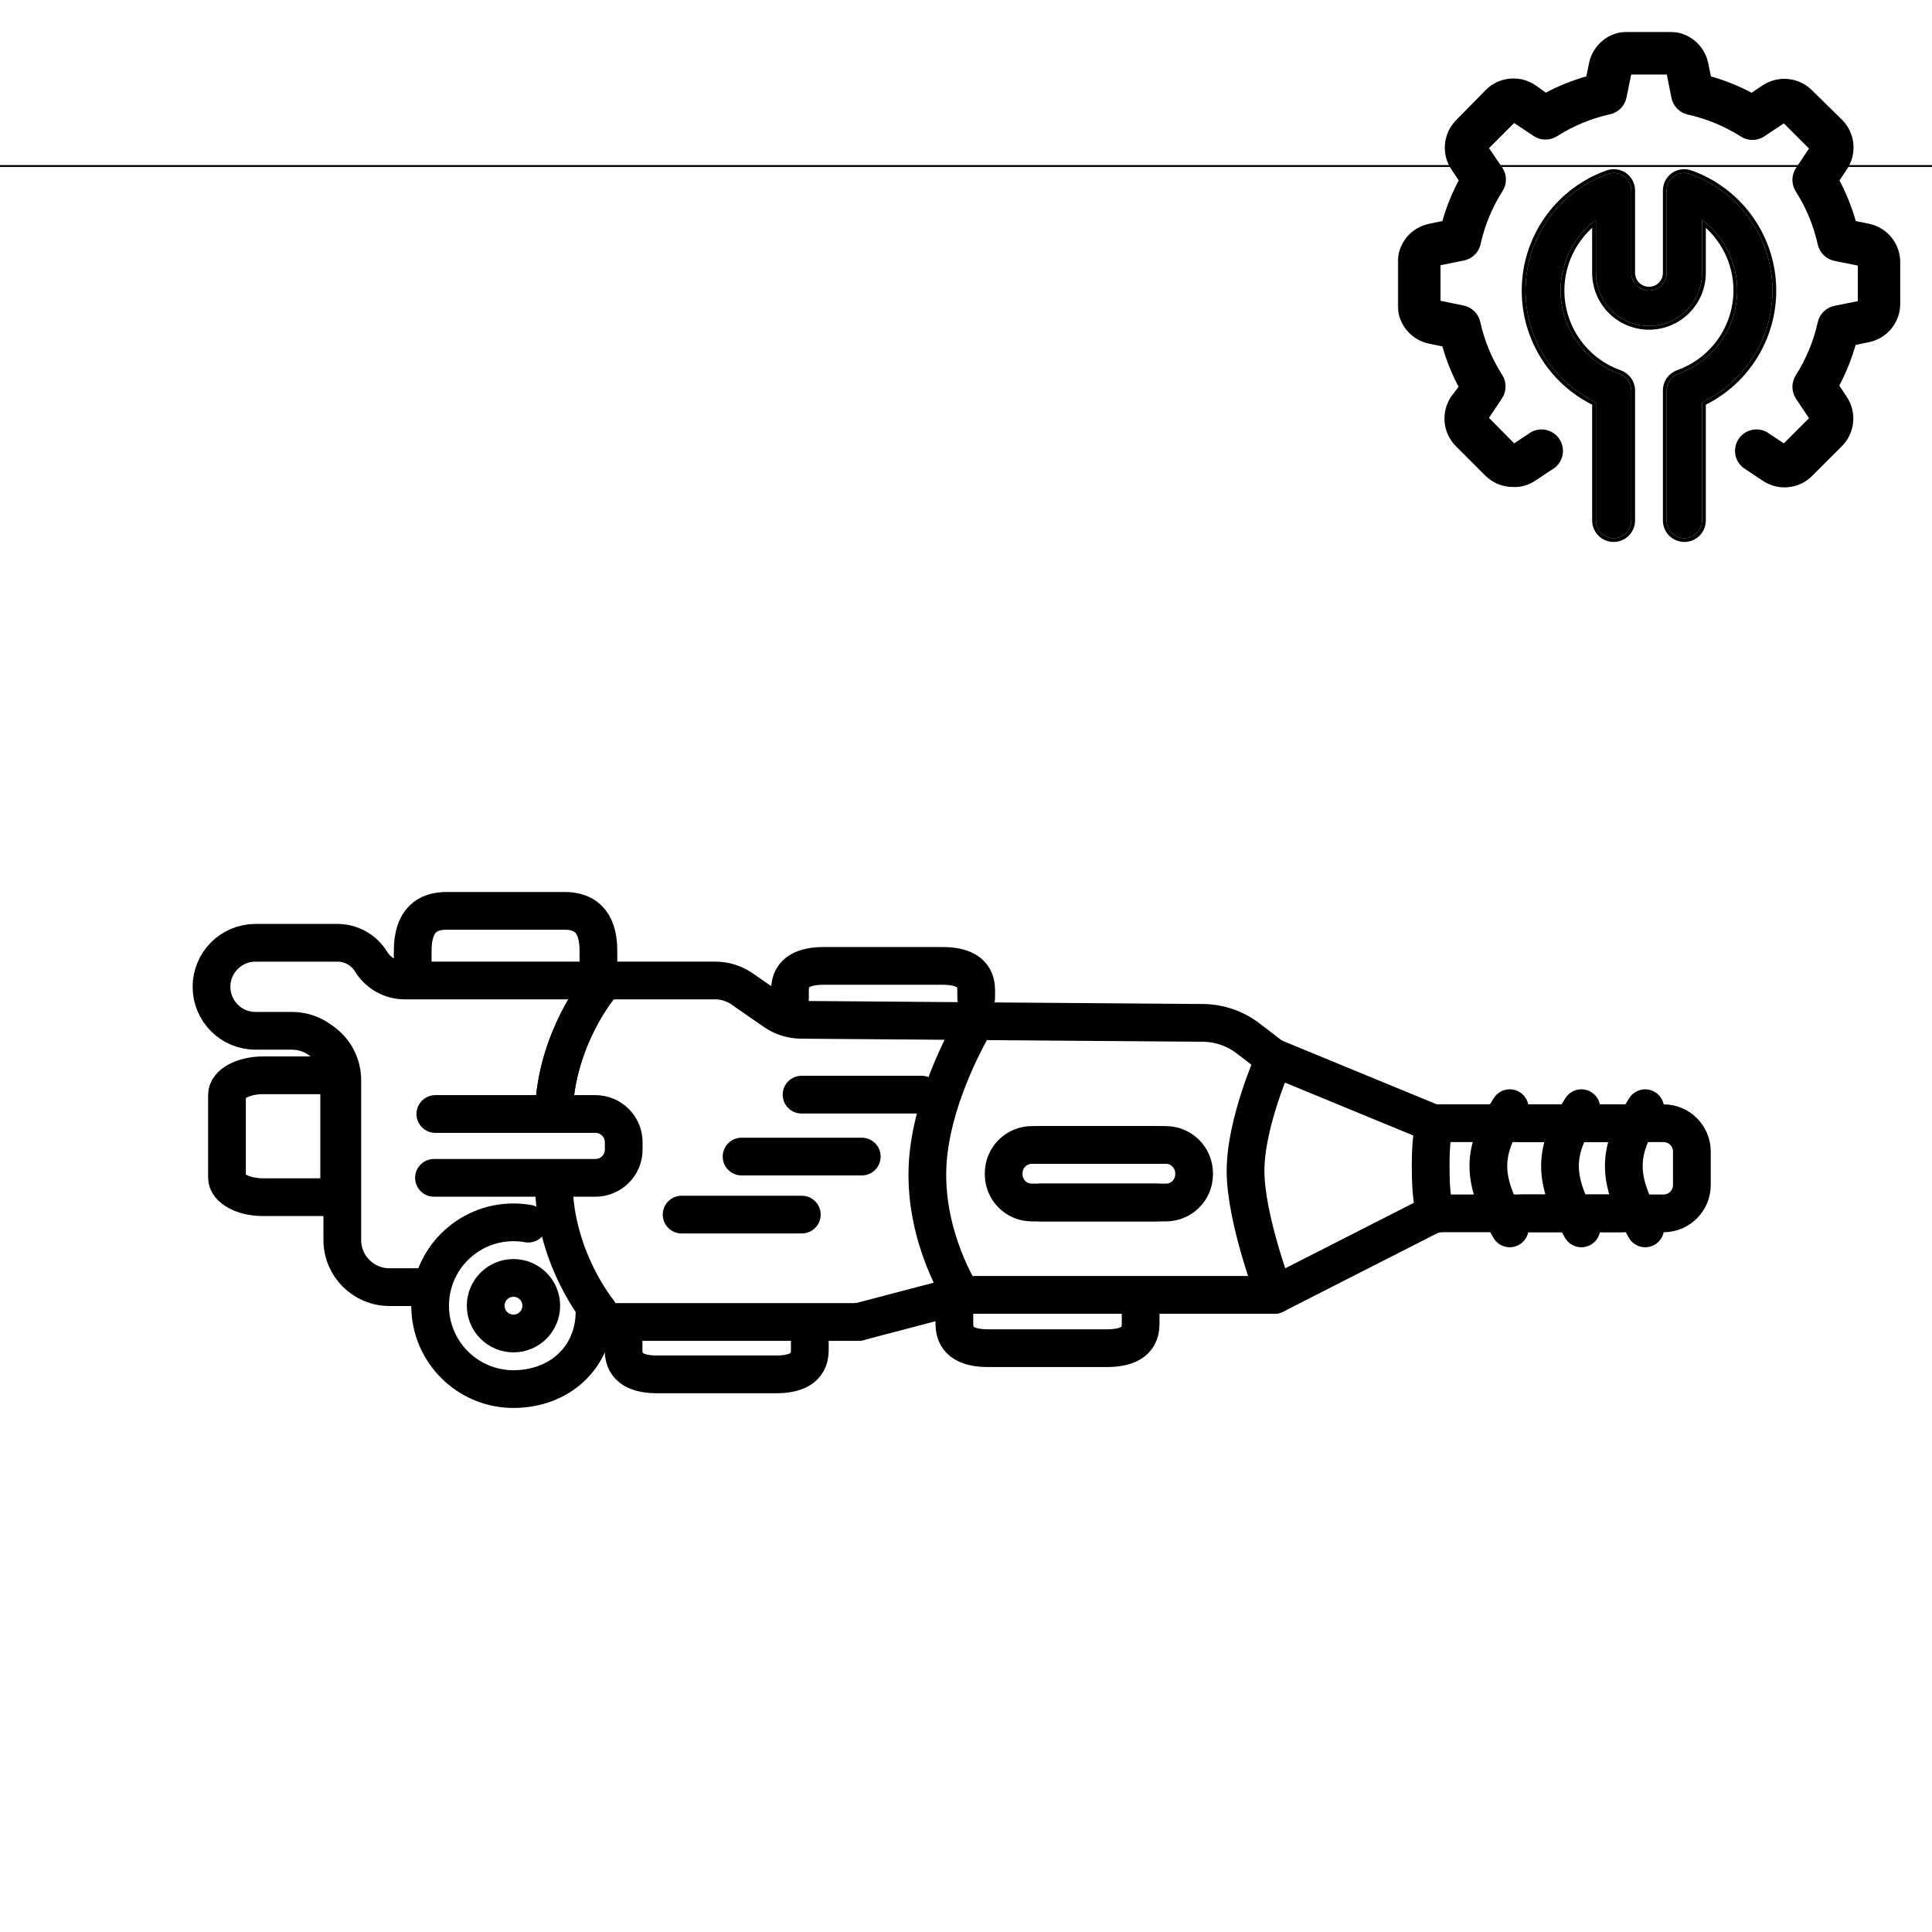
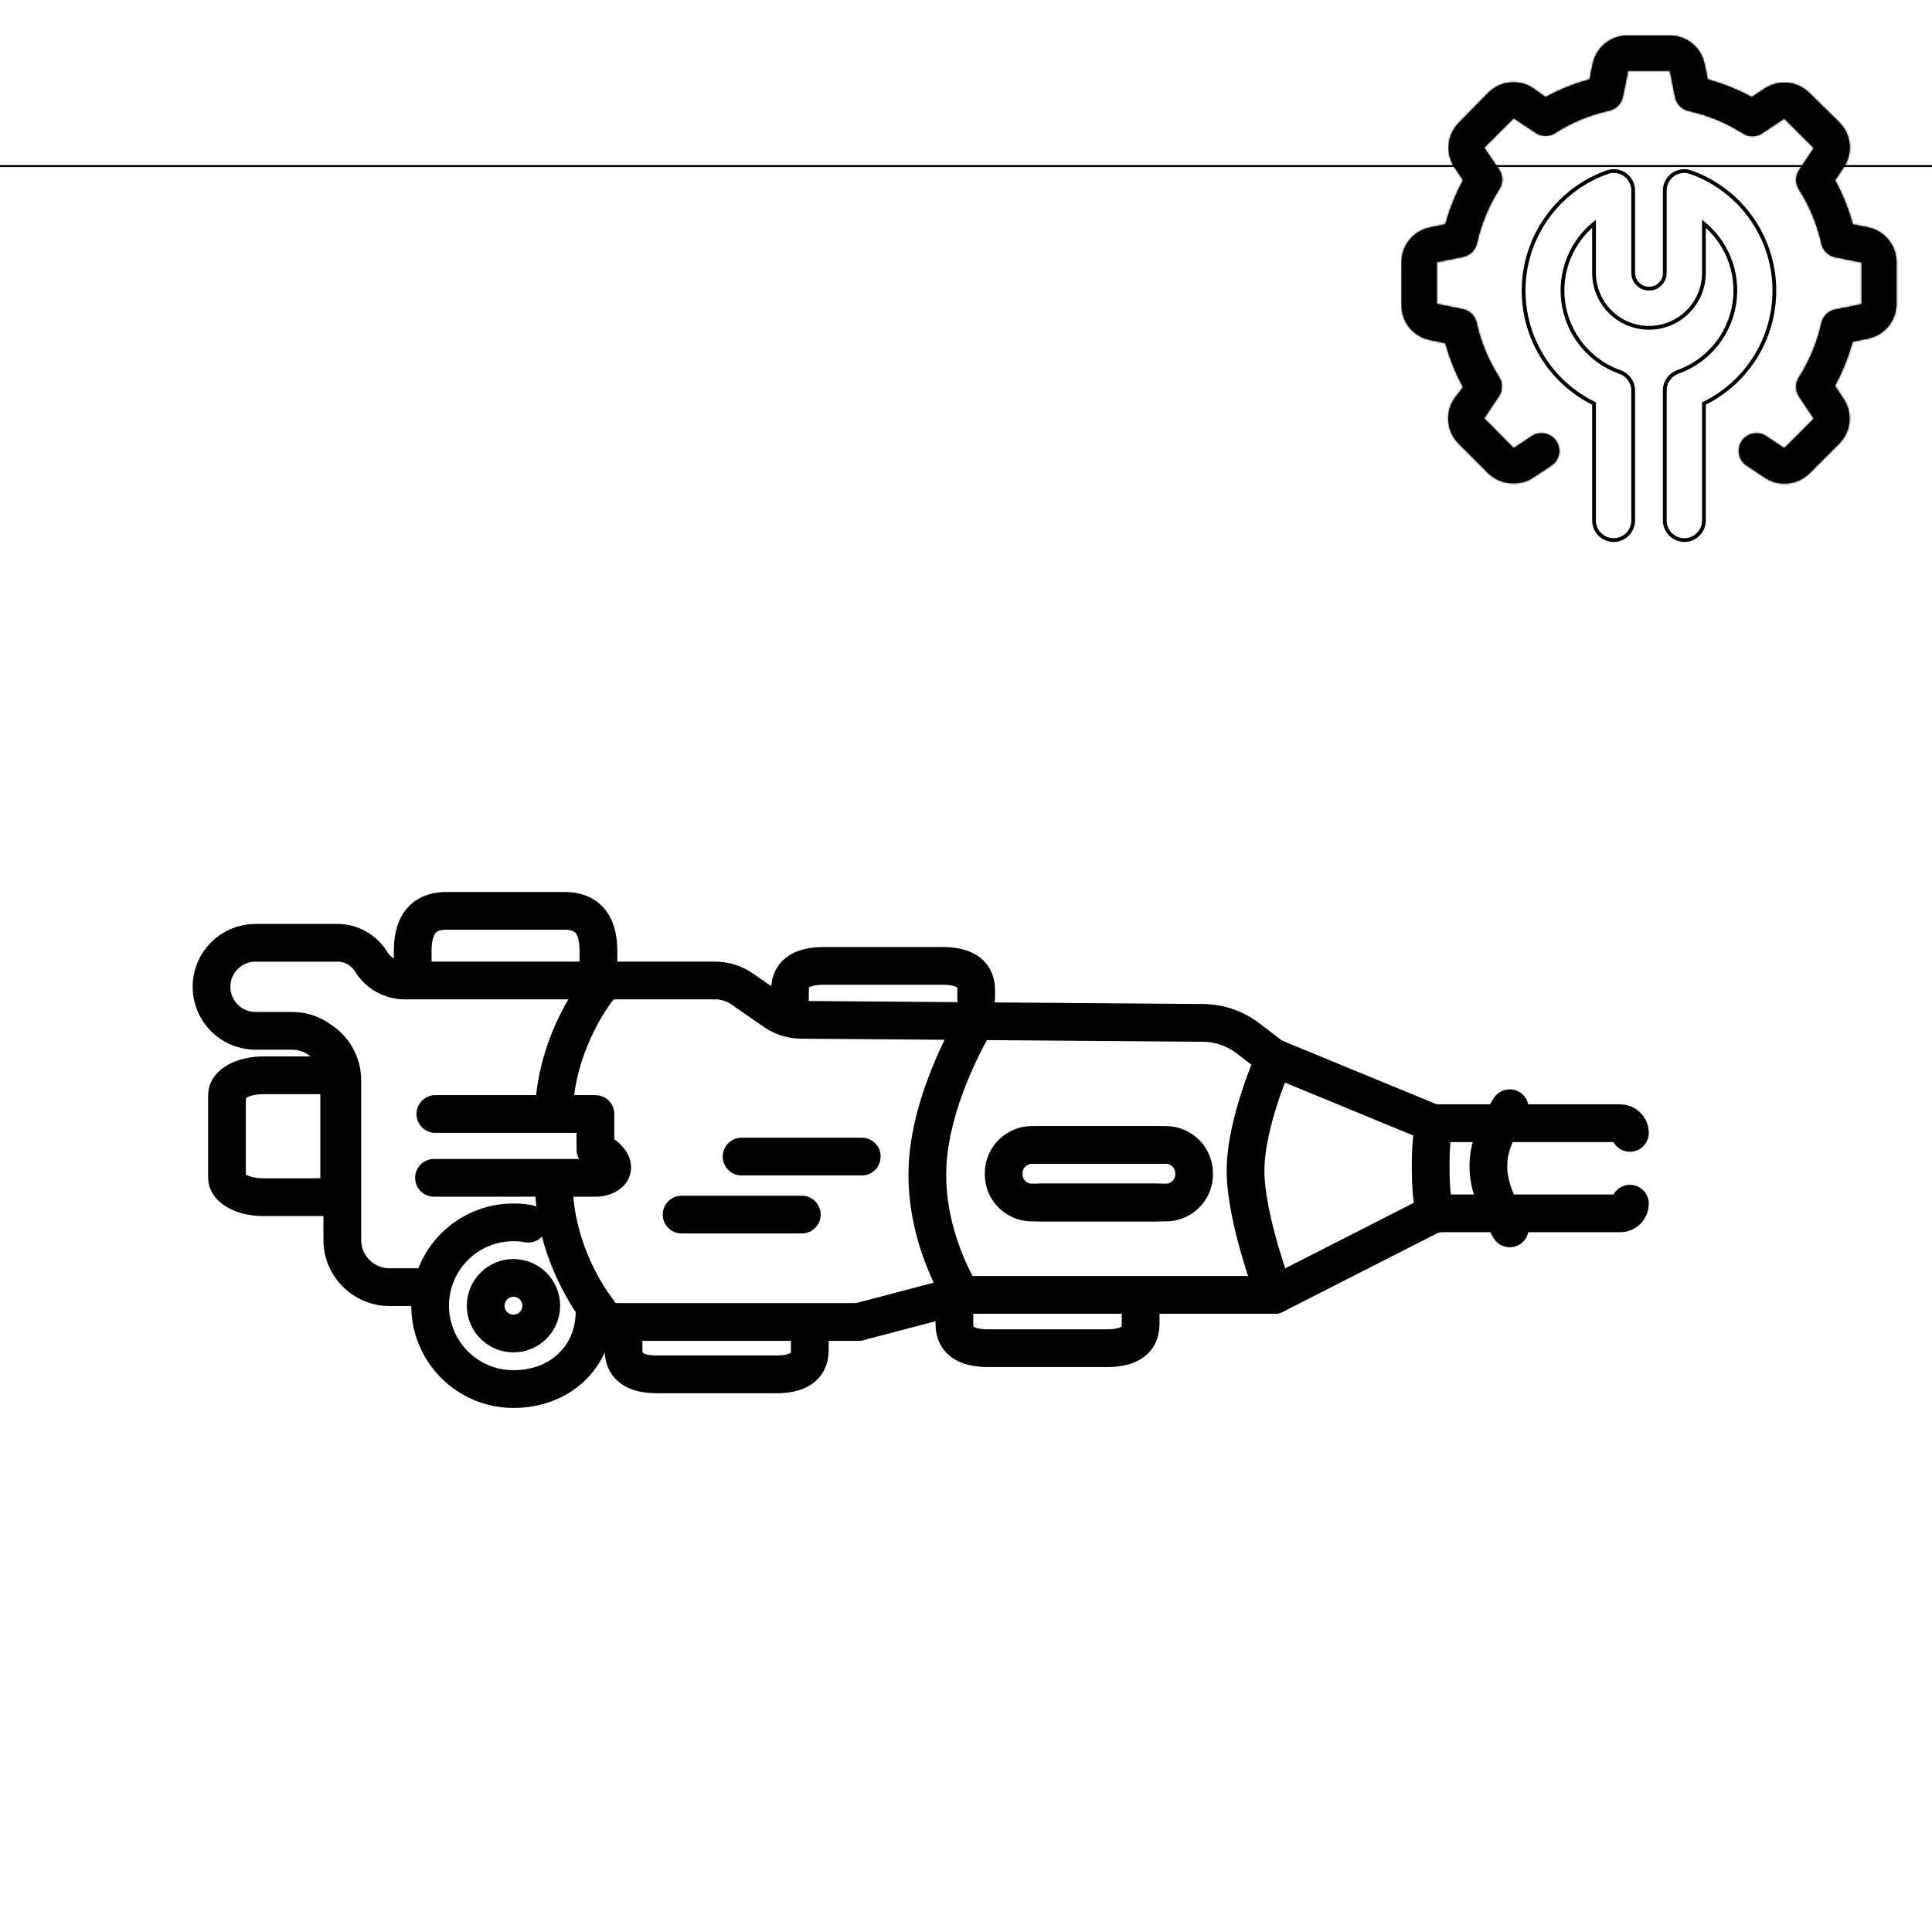
<svg xmlns="http://www.w3.org/2000/svg" width="1024" height="1024" viewBox="0 0 1024 1024" fill="none">
  <g clip-path="url(#clip0_690_605)">
    <g filter="url(#filter0_d_690_605)">
-       <path d="M895.842 88.219C894.433 87.711 892.924 87.549 891.44 87.745C889.955 87.94 888.54 88.489 887.311 89.344C886.086 90.216 885.089 91.369 884.404 92.707C883.719 94.045 883.365 95.528 883.373 97.031V140.625C883.373 143.111 882.385 145.496 880.627 147.254C878.869 149.012 876.485 150 873.998 150C871.512 150 869.127 149.012 867.369 147.254C865.611 145.496 864.623 143.111 864.623 140.625V97.031C864.631 95.528 864.278 94.045 863.592 92.707C862.907 91.369 861.91 90.216 860.686 89.344C859.457 88.489 858.041 87.94 856.557 87.745C855.072 87.549 853.563 87.711 852.154 88.219C839.941 92.569 829.29 100.438 821.544 110.836C813.799 121.233 809.307 133.691 808.635 146.639C807.963 159.586 811.141 172.443 817.769 183.586C824.396 194.729 834.176 203.659 845.873 209.25V271.875C845.873 274.361 846.861 276.746 848.619 278.504C850.377 280.262 852.762 281.25 855.248 281.25C857.735 281.25 860.119 280.262 861.877 278.504C863.635 276.746 864.623 274.361 864.623 271.875V202.969C864.615 201.031 864.007 199.143 862.882 197.565C861.758 195.986 860.171 194.796 858.342 194.156C850.356 191.321 843.287 186.374 837.889 179.842C832.49 173.309 828.964 165.435 827.685 157.057C826.405 148.68 827.421 140.112 830.624 132.266C833.827 124.42 839.097 117.589 845.873 112.5V140.625C845.873 148.084 848.836 155.238 854.111 160.512C859.385 165.787 866.539 168.75 873.998 168.75C881.457 168.75 888.611 165.787 893.886 160.512C899.16 155.238 902.123 148.084 902.123 140.625V112.5C908.875 117.594 914.122 124.421 917.309 132.255C920.496 140.09 921.504 148.641 920.226 157.002C918.948 165.363 915.431 173.222 910.049 179.746C904.667 186.271 897.62 191.218 889.654 194.062C887.825 194.702 886.239 195.893 885.114 197.471C883.989 199.049 883.381 200.937 883.373 202.875V271.875C883.373 274.361 884.361 276.746 886.119 278.504C887.877 280.262 890.262 281.25 892.748 281.25C895.235 281.25 897.619 280.262 899.377 278.504C901.135 276.746 902.123 274.361 902.123 271.875V209.25C913.821 203.659 923.6 194.729 930.228 183.586C936.855 172.443 940.033 159.586 939.361 146.639C938.689 133.691 934.197 121.233 926.452 110.836C918.707 100.438 908.055 92.569 895.842 88.219Z" fill="black" />
      <path d="M865.623 271.875C865.623 274.627 864.53 277.265 862.584 279.211C860.638 281.157 858 282.25 855.248 282.25C852.496 282.25 849.858 281.157 847.912 279.211C845.966 277.265 844.873 274.627 844.873 271.875V209.873C833.25 204.181 823.53 195.228 816.909 184.097C810.181 172.784 806.955 159.732 807.637 146.587C808.319 133.442 812.879 120.794 820.742 110.238C828.605 99.684 839.417 91.695 851.815 87.278C853.374 86.717 855.045 86.536 856.688 86.753C858.227 86.956 859.7 87.502 860.999 88.35L861.257 88.522L861.266 88.529C862.621 89.494 863.724 90.77 864.482 92.251C865.24 93.73 865.631 95.37 865.623 97.031V140.625C865.623 142.846 866.506 144.976 868.076 146.547C869.647 148.117 871.777 149 873.998 149C876.219 149 878.349 148.117 879.92 146.547C881.491 144.976 882.373 142.846 882.373 140.625V97.031C882.365 95.37 882.756 93.73 883.514 92.251C884.272 90.77 885.375 89.494 886.73 88.529L886.739 88.522C888.099 87.576 889.666 86.97 891.309 86.753C892.95 86.537 894.62 86.716 896.178 87.276L897.335 87.701C909.25 92.195 919.636 100.013 927.254 110.238C935.117 120.794 939.677 133.442 940.359 146.587C941.042 159.732 937.815 172.784 931.087 184.097C924.466 195.228 914.747 204.182 903.123 209.874V271.875C903.123 274.627 902.03 277.265 900.084 279.211C898.138 281.157 895.5 282.25 892.748 282.25C889.996 282.25 887.358 281.157 885.412 279.211C883.466 277.265 882.373 274.627 882.373 271.875V202.871C882.382 200.726 883.055 198.637 884.3 196.891C885.545 195.144 887.3 193.826 889.324 193.118C897.117 190.334 904.011 185.494 909.277 179.11C914.545 172.725 917.986 165.033 919.237 156.851C920.488 148.668 919.502 140.299 916.383 132.632C913.521 125.596 908.96 119.392 903.123 114.565V140.625C903.123 148.349 900.055 155.758 894.593 161.22C889.131 166.682 881.722 169.75 873.998 169.75C866.274 169.75 858.865 166.682 853.403 161.22C847.941 155.758 844.873 148.349 844.873 140.625V114.56C839.01 119.384 834.427 125.595 831.55 132.645C828.415 140.323 827.421 148.708 828.673 156.906C829.925 165.105 833.376 172.811 838.659 179.204C843.941 185.596 850.858 190.437 858.672 193.212C860.696 193.92 862.451 195.238 863.696 196.984C864.941 198.731 865.615 200.82 865.623 202.965V271.875Z" stroke="black" stroke-width="2" />
    </g>
    <mask id="path-3-outside-1_690_605" maskUnits="userSpaceOnUse" x="740.84" y="16.84" width="267" height="242" fill="black">
-       <rect fill="white" x="740.84" y="16.84" width="267" height="242" />
      <path d="M990.25 120.562L982 118.875C979.798 110.754 976.652 102.919 972.625 95.531L977.125 88.781C979.593 85.181 980.728 80.834 980.335 76.487C979.941 72.14 978.043 68.066 974.969 64.969L958.937 49.219C955.881 46.185 951.873 44.296 947.588 43.869C943.303 43.443 939.001 44.504 935.406 46.875L928.469 51.469C921.081 47.442 913.246 44.295 905.125 42.094L903.437 33.937C902.58 29.621 900.232 25.744 896.804 22.985C893.376 20.225 889.087 18.759 884.687 18.844H862.937C858.551 18.755 854.272 20.208 850.846 22.949C847.42 25.689 845.064 29.545 844.187 33.844L842.5 42.094C834.379 44.295 826.544 47.442 819.156 51.469L812.781 46.875C809.182 44.407 804.833 43.271 800.487 43.665C796.14 44.059 792.066 45.956 788.969 49.031L773.219 65.062C770.185 68.119 768.296 72.127 767.869 76.412C767.443 80.697 768.504 84.999 770.875 88.594L775.469 95.531C771.442 102.919 768.295 110.754 766.094 118.875L757.937 120.562C753.621 121.42 749.744 123.768 746.985 127.196C744.225 130.623 742.759 134.913 742.844 139.312V161.437C742.755 165.824 744.208 170.103 746.949 173.528C749.689 176.954 753.545 179.311 757.844 180.187L766.094 181.875C768.295 189.996 771.442 197.831 775.469 205.219L770.875 211.219C768.407 214.818 767.271 219.166 767.665 223.513C768.059 227.86 769.956 231.933 773.031 235.031L788.781 250.781C792.335 254.257 797.123 256.179 802.094 256.125C805.824 256.268 809.502 255.217 812.594 253.125L822.906 246.281C824.725 244.816 825.932 242.724 826.29 240.416C826.647 238.108 826.13 235.749 824.84 233.802C823.55 231.854 821.579 230.459 819.314 229.889C817.049 229.319 814.652 229.614 812.594 230.719L802.281 237.562L786.625 221.719L794.5 209.906C795.469 208.396 795.984 206.638 795.984 204.844C795.984 203.049 795.469 201.292 794.5 199.781C788.882 190.956 784.852 181.215 782.594 171C782.194 169.233 781.29 167.619 779.992 166.355C778.695 165.09 777.058 164.229 775.281 163.875L761.5 161.062V138.937L775.469 136.125C777.246 135.771 778.882 134.91 780.18 133.645C781.478 132.381 782.381 130.767 782.781 129C785.04 118.785 789.069 109.044 794.687 100.219C795.657 98.708 796.172 96.951 796.172 95.156C796.172 93.361 795.657 91.604 794.687 90.094L786.625 78.281L802.281 62.625L814.094 70.5C815.604 71.469 817.361 71.984 819.156 71.984C820.951 71.984 822.708 71.469 824.219 70.5C833.044 64.882 842.785 60.852 853 58.594C854.767 58.194 856.381 57.29 857.645 55.992C858.91 54.695 859.771 53.058 860.125 51.281L862.937 37.5H885.062L887.875 51.469C888.229 53.246 889.09 54.882 890.355 56.18C891.619 57.478 893.233 58.381 895 58.781C905.215 61.04 914.956 65.069 923.781 70.687C925.292 71.657 927.049 72.172 928.844 72.172C930.638 72.172 932.396 71.657 933.906 70.687L945.719 62.812L961.375 78.469L953.5 90.281C952.531 91.792 952.016 93.549 952.016 95.344C952.016 97.138 952.531 98.895 953.5 100.406C959.118 109.231 963.148 118.972 965.406 129.187C965.806 130.955 966.71 132.568 968.007 133.833C969.305 135.097 970.942 135.958 972.719 136.312L986.687 139.125V161.25L972.719 164.062C970.942 164.416 969.305 165.278 968.007 166.542C966.71 167.807 965.806 169.42 965.406 171.187C963.148 181.403 959.118 191.143 953.5 199.969C952.531 201.479 952.016 203.236 952.016 205.031C952.016 206.826 952.531 208.583 953.5 210.094L961.375 221.906L945.719 237.562L935.406 230.719C933.348 229.614 930.951 229.319 928.686 229.889C926.421 230.459 924.45 231.854 923.16 233.802C921.869 235.749 921.352 238.108 921.71 240.416C922.068 242.724 923.275 244.816 925.094 246.281L935.219 253.031C938.818 255.499 943.166 256.635 947.513 256.241C951.86 255.847 955.933 253.95 959.031 250.875L974.781 235.125C977.861 232.056 979.779 228.013 980.207 223.686C980.634 219.359 979.545 215.018 977.125 211.406L972.531 204.469C976.558 197.081 979.704 189.246 981.906 181.125L990.062 179.437C994.379 178.58 998.256 176.232 1001.02 172.804C1003.77 169.376 1005.24 165.087 1005.16 160.687V138.937C1005.16 134.628 1003.68 130.448 1000.97 127.102C998.253 123.755 994.468 121.446 990.25 120.562Z" />
    </mask>
    <path d="M990.25 120.562L982 118.875C979.798 110.754 976.652 102.919 972.625 95.531L977.125 88.781C979.593 85.181 980.728 80.834 980.335 76.487C979.941 72.14 978.043 68.066 974.969 64.969L958.937 49.219C955.881 46.185 951.873 44.296 947.588 43.869C943.303 43.443 939.001 44.504 935.406 46.875L928.469 51.469C921.081 47.442 913.246 44.295 905.125 42.094L903.437 33.937C902.58 29.621 900.232 25.744 896.804 22.985C893.376 20.225 889.087 18.759 884.687 18.844H862.937C858.551 18.755 854.272 20.208 850.846 22.949C847.42 25.689 845.064 29.545 844.187 33.844L842.5 42.094C834.379 44.295 826.544 47.442 819.156 51.469L812.781 46.875C809.182 44.407 804.833 43.271 800.487 43.665C796.14 44.059 792.066 45.956 788.969 49.031L773.219 65.062C770.185 68.119 768.296 72.127 767.869 76.412C767.443 80.697 768.504 84.999 770.875 88.594L775.469 95.531C771.442 102.919 768.295 110.754 766.094 118.875L757.937 120.562C753.621 121.42 749.744 123.768 746.985 127.196C744.225 130.623 742.759 134.913 742.844 139.312V161.437C742.755 165.824 744.208 170.103 746.949 173.528C749.689 176.954 753.545 179.311 757.844 180.187L766.094 181.875C768.295 189.996 771.442 197.831 775.469 205.219L770.875 211.219C768.407 214.818 767.271 219.166 767.665 223.513C768.059 227.86 769.956 231.933 773.031 235.031L788.781 250.781C792.335 254.257 797.123 256.179 802.094 256.125C805.824 256.268 809.502 255.217 812.594 253.125L822.906 246.281C824.725 244.816 825.932 242.724 826.29 240.416C826.647 238.108 826.13 235.749 824.84 233.802C823.55 231.854 821.579 230.459 819.314 229.889C817.049 229.319 814.652 229.614 812.594 230.719L802.281 237.562L786.625 221.719L794.5 209.906C795.469 208.396 795.984 206.638 795.984 204.844C795.984 203.049 795.469 201.292 794.5 199.781C788.882 190.956 784.852 181.215 782.594 171C782.194 169.233 781.29 167.619 779.992 166.355C778.695 165.09 777.058 164.229 775.281 163.875L761.5 161.062V138.937L775.469 136.125C777.246 135.771 778.882 134.91 780.18 133.645C781.478 132.381 782.381 130.767 782.781 129C785.04 118.785 789.069 109.044 794.687 100.219C795.657 98.708 796.172 96.951 796.172 95.156C796.172 93.361 795.657 91.604 794.687 90.094L786.625 78.281L802.281 62.625L814.094 70.5C815.604 71.469 817.361 71.984 819.156 71.984C820.951 71.984 822.708 71.469 824.219 70.5C833.044 64.882 842.785 60.852 853 58.594C854.767 58.194 856.381 57.29 857.645 55.992C858.91 54.695 859.771 53.058 860.125 51.281L862.937 37.5H885.062L887.875 51.469C888.229 53.246 889.09 54.882 890.355 56.18C891.619 57.478 893.233 58.381 895 58.781C905.215 61.04 914.956 65.069 923.781 70.687C925.292 71.657 927.049 72.172 928.844 72.172C930.638 72.172 932.396 71.657 933.906 70.687L945.719 62.812L961.375 78.469L953.5 90.281C952.531 91.792 952.016 93.549 952.016 95.344C952.016 97.138 952.531 98.895 953.5 100.406C959.118 109.231 963.148 118.972 965.406 129.187C965.806 130.955 966.71 132.568 968.007 133.833C969.305 135.097 970.942 135.958 972.719 136.312L986.687 139.125V161.25L972.719 164.062C970.942 164.416 969.305 165.278 968.007 166.542C966.71 167.807 965.806 169.42 965.406 171.187C963.148 181.403 959.118 191.143 953.5 199.969C952.531 201.479 952.016 203.236 952.016 205.031C952.016 206.826 952.531 208.583 953.5 210.094L961.375 221.906L945.719 237.562L935.406 230.719C933.348 229.614 930.951 229.319 928.686 229.889C926.421 230.459 924.45 231.854 923.16 233.802C921.869 235.749 921.352 238.108 921.71 240.416C922.068 242.724 923.275 244.816 925.094 246.281L935.219 253.031C938.818 255.499 943.166 256.635 947.513 256.241C951.86 255.847 955.933 253.95 959.031 250.875L974.781 235.125C977.861 232.056 979.779 228.013 980.207 223.686C980.634 219.359 979.545 215.018 977.125 211.406L972.531 204.469C976.558 197.081 979.704 189.246 981.906 181.125L990.062 179.437C994.379 178.58 998.256 176.232 1001.02 172.804C1003.77 169.376 1005.24 165.087 1005.16 160.687V138.937C1005.16 134.628 1003.68 130.448 1000.97 127.102C998.253 123.755 994.468 121.446 990.25 120.562Z" fill="black" />
    <path d="M990.25 120.562L982 118.875C979.798 110.754 976.652 102.919 972.625 95.531L977.125 88.781C979.593 85.181 980.728 80.834 980.335 76.487C979.941 72.14 978.043 68.066 974.969 64.969L958.937 49.219C955.881 46.185 951.873 44.296 947.588 43.869C943.303 43.443 939.001 44.504 935.406 46.875L928.469 51.469C921.081 47.442 913.246 44.295 905.125 42.094L903.437 33.937C902.58 29.621 900.232 25.744 896.804 22.985C893.376 20.225 889.087 18.759 884.687 18.844H862.937C858.551 18.755 854.272 20.208 850.846 22.949C847.42 25.689 845.064 29.545 844.187 33.844L842.5 42.094C834.379 44.295 826.544 47.442 819.156 51.469L812.781 46.875C809.182 44.407 804.833 43.271 800.487 43.665C796.14 44.059 792.066 45.956 788.969 49.031L773.219 65.062C770.185 68.119 768.296 72.127 767.869 76.412C767.443 80.697 768.504 84.999 770.875 88.594L775.469 95.531C771.442 102.919 768.295 110.754 766.094 118.875L757.937 120.562C753.621 121.42 749.744 123.768 746.985 127.196C744.225 130.623 742.759 134.913 742.844 139.312V161.437C742.755 165.824 744.208 170.103 746.949 173.528C749.689 176.954 753.545 179.311 757.844 180.187L766.094 181.875C768.295 189.996 771.442 197.831 775.469 205.219L770.875 211.219C768.407 214.818 767.271 219.166 767.665 223.513C768.059 227.86 769.956 231.933 773.031 235.031L788.781 250.781C792.335 254.257 797.123 256.179 802.094 256.125C805.824 256.268 809.502 255.217 812.594 253.125L822.906 246.281C824.725 244.816 825.932 242.724 826.29 240.416C826.647 238.108 826.13 235.749 824.84 233.802C823.55 231.854 821.579 230.459 819.314 229.889C817.049 229.319 814.652 229.614 812.594 230.719L802.281 237.562L786.625 221.719L794.5 209.906C795.469 208.396 795.984 206.638 795.984 204.844C795.984 203.049 795.469 201.292 794.5 199.781C788.882 190.956 784.852 181.215 782.594 171C782.194 169.233 781.29 167.619 779.992 166.355C778.695 165.09 777.058 164.229 775.281 163.875L761.5 161.062V138.937L775.469 136.125C777.246 135.771 778.882 134.91 780.18 133.645C781.478 132.381 782.381 130.767 782.781 129C785.04 118.785 789.069 109.044 794.687 100.219C795.657 98.708 796.172 96.951 796.172 95.156C796.172 93.361 795.657 91.604 794.687 90.094L786.625 78.281L802.281 62.625L814.094 70.5C815.604 71.469 817.361 71.984 819.156 71.984C820.951 71.984 822.708 71.469 824.219 70.5C833.044 64.882 842.785 60.852 853 58.594C854.767 58.194 856.381 57.29 857.645 55.992C858.91 54.695 859.771 53.058 860.125 51.281L862.937 37.5H885.062L887.875 51.469C888.229 53.246 889.09 54.882 890.355 56.18C891.619 57.478 893.233 58.381 895 58.781C905.215 61.04 914.956 65.069 923.781 70.687C925.292 71.657 927.049 72.172 928.844 72.172C930.638 72.172 932.396 71.657 933.906 70.687L945.719 62.812L961.375 78.469L953.5 90.281C952.531 91.792 952.016 93.549 952.016 95.344C952.016 97.138 952.531 98.895 953.5 100.406C959.118 109.231 963.148 118.972 965.406 129.187C965.806 130.955 966.71 132.568 968.007 133.833C969.305 135.097 970.942 135.958 972.719 136.312L986.687 139.125V161.25L972.719 164.062C970.942 164.416 969.305 165.278 968.007 166.542C966.71 167.807 965.806 169.42 965.406 171.187C963.148 181.403 959.118 191.143 953.5 199.969C952.531 201.479 952.016 203.236 952.016 205.031C952.016 206.826 952.531 208.583 953.5 210.094L961.375 221.906L945.719 237.562L935.406 230.719C933.348 229.614 930.951 229.319 928.686 229.889C926.421 230.459 924.45 231.854 923.16 233.802C921.869 235.749 921.352 238.108 921.71 240.416C922.068 242.724 923.275 244.816 925.094 246.281L935.219 253.031C938.818 255.499 943.166 256.635 947.513 256.241C951.86 255.847 955.933 253.95 959.031 250.875L974.781 235.125C977.861 232.056 979.779 228.013 980.207 223.686C980.634 219.359 979.545 215.018 977.125 211.406L972.531 204.469C976.558 197.081 979.704 189.246 981.906 181.125L990.062 179.437C994.379 178.58 998.256 176.232 1001.02 172.804C1003.77 169.376 1005.24 165.087 1005.16 160.687V138.937C1005.16 134.628 1003.68 130.448 1000.97 127.102C998.253 123.755 994.468 121.446 990.25 120.562Z" stroke="black" stroke-width="4" mask="url(#path-3-outside-1_690_605)" />
    <rect x="-13" y="88" width="1050" height="1050" stroke="black" />
-     <path d="M424.844 580.188L488.546 580.187" stroke="black" stroke-width="20" stroke-miterlimit="10" stroke-linecap="round" stroke-linejoin="round" />
    <path d="M393.055 613L456.757 613" stroke="black" stroke-width="20" stroke-miterlimit="10" stroke-linecap="round" stroke-linejoin="round" />
    <path d="M361.27 643.762L424.972 643.762" stroke="black" stroke-width="20" stroke-miterlimit="10" stroke-linecap="round" stroke-linejoin="round" />
    <path d="M675.572 686.311L760.138 643.244M675.576 560.738L760.138 595.579" stroke="black" stroke-width="20" stroke-miterlimit="10" stroke-linecap="round" stroke-linejoin="round" />
    <path d="M517.023 541.734C517.023 541.734 493.156 580.604 491.598 618.446C490.05 656.029 509.437 685.802 509.437 685.802" stroke="black" stroke-width="20" stroke-miterlimit="10" stroke-linecap="round" stroke-linejoin="round" />
-     <path d="M317.184 523.792C317.184 523.792 295.15 550.55 293.592 588.392" stroke="black" stroke-width="20" stroke-miterlimit="10" stroke-linecap="round" stroke-linejoin="round" />
    <path d="M317.184 695.032C317.184 695.032 295.15 668.275 293.592 630.433" stroke="black" stroke-width="20" stroke-miterlimit="10" stroke-linecap="round" stroke-linejoin="round" />
    <path d="M675.579 560.741C675.579 560.741 660.11 594.866 660.166 620.691C660.221 646.339 675.575 686.313 675.575 686.313L505.754 686.313M317.18 523.791C317.18 523.791 295.147 550.549 293.588 588.391M660.164 620.69C660.219 646.339 675.573 686.312 675.573 686.312" stroke="black" stroke-width="20" stroke-miterlimit="10" stroke-linecap="round" stroke-linejoin="round" />
    <path d="M762.192 596.082C762.192 596.082 758.23 592.78 758.286 618.605M758.284 618.605C758.34 644.253 762.196 643.25 762.196 643.25" stroke="black" stroke-width="20" stroke-miterlimit="10" stroke-linecap="round" stroke-linejoin="round" />
    <path d="M454.98 700.667L505.748 687.338" stroke="black" stroke-width="20" stroke-miterlimit="10" stroke-linecap="round" stroke-linejoin="round" />
    <path d="M454.982 700.675L346.907 700.676L318.196 700.674M223.355 682.213L206.425 682.213C192.618 682.213 181.426 671.02 181.426 657.213L181.426 600.95L181.426 572.509C181.426 564.455 177.546 556.895 171.003 552.199L169.387 551.039C165.139 547.99 160.04 546.35 154.81 546.35L135.425 546.35C122.541 546.35 112.097 535.906 112.097 523.022C112.097 510.139 122.541 499.695 135.425 499.695L166.957 499.695L178.803 499.695C186.098 499.695 192.87 503.479 196.694 509.691C200.517 515.904 207.289 519.688 214.584 519.688L379.086 519.688C384.175 519.688 389.142 521.241 393.325 524.139L410.547 536.073C414.676 538.934 419.571 540.485 424.595 540.523L637.531 542.148C646.234 542.215 654.677 545.117 661.581 550.416L672.985 559.169" stroke="black" stroke-width="20" stroke-miterlimit="10" stroke-linecap="round" stroke-linejoin="round" />
    <path d="M551.477 606.848H617.893C626.177 606.848 632.893 613.564 632.893 621.848V622.443C632.893 630.68 626.216 637.356 617.979 637.356L592.185 637.356L551.477 637.355" stroke="black" stroke-width="20" stroke-miterlimit="10" stroke-linecap="round" stroke-linejoin="round" />
    <path d="M613.379 606.846H546.963C538.679 606.846 531.963 613.562 531.963 621.846V622.441C531.963 630.678 538.64 637.354 546.876 637.354L572.671 637.354L613.379 637.353" stroke="black" stroke-width="20" stroke-miterlimit="10" stroke-linecap="round" stroke-linejoin="round" />
-     <path d="M230.741 590.441H315.586C323.871 590.441 330.586 597.157 330.586 605.441V607.739V609.279C330.586 617.564 323.871 624.279 315.586 624.279H230.019" stroke="black" stroke-width="20" stroke-miterlimit="10" stroke-linecap="round" stroke-linejoin="round" />
+     <path d="M230.741 590.441H315.586V607.739V609.279C330.586 617.564 323.871 624.279 315.586 624.279H230.019" stroke="black" stroke-width="20" stroke-miterlimit="10" stroke-linecap="round" stroke-linejoin="round" />
    <path d="M315.127 695.031C315.127 719.436 296.561 736.24 272.157 736.24C247.753 736.24 227.969 716.456 227.969 692.051C227.969 667.647 247.753 647.863 272.157 647.863C274.829 647.863 277.447 648.1 279.989 648.556" stroke="black" stroke-width="20" stroke-miterlimit="10" stroke-linecap="round" stroke-linejoin="round" />
    <path d="M272.155 706.78C280.29 706.78 286.884 700.186 286.884 692.051C286.884 683.917 280.29 677.322 272.155 677.322C264.02 677.322 257.426 683.917 257.426 692.051C257.426 700.186 264.02 706.78 272.155 706.78Z" stroke="black" stroke-width="20" stroke-miterlimit="10" stroke-linecap="round" stroke-linejoin="round" />
    <path d="M759.633 643.105H858.775C861.606 643.105 863.902 640.809 863.902 637.978M863.902 600.455C863.902 597.624 861.606 595.328 858.775 595.328H759.633" stroke="black" stroke-width="20" stroke-miterlimit="10" stroke-linecap="round" stroke-linejoin="round" />
    <path d="M800.199 587.365C785.414 610.248 784.766 624.108 800.199 651.068" stroke="black" stroke-width="20" stroke-miterlimit="10" stroke-linecap="round" stroke-linejoin="round" />
-     <path d="M838.163 587.365C823.378 610.248 822.73 624.108 838.163 651.068M806.296 643.105H881.723C890.007 643.105 896.723 636.389 896.723 628.105V610.328C896.723 602.044 890.007 595.328 881.723 595.328H806.296M871.985 587.365C857.2 610.248 856.552 624.108 871.985 651.068" stroke="black" stroke-width="20" stroke-miterlimit="10" stroke-linecap="round" stroke-linejoin="round" />
    <path d="M330.504 711.532V715.681C330.504 725.596 338.542 728.451 348.457 728.451H411.264C421.179 728.451 429.217 725.596 429.217 715.681V711.532" stroke="black" stroke-width="20" stroke-miterlimit="10" stroke-linecap="round" stroke-linejoin="round" />
    <path d="M418.691 528.87V524.722C418.691 514.806 426.729 511.951 436.645 511.951H499.451C509.367 511.951 517.405 514.806 517.405 524.722V528.87" stroke="black" stroke-width="20" stroke-miterlimit="10" stroke-linecap="round" stroke-linejoin="round" />
    <path d="M505.848 693.54V701.79C505.848 711.706 513.886 714.561 523.801 714.561H586.607C596.523 714.561 604.561 711.706 604.561 701.79V693.54" stroke="black" stroke-width="20" stroke-miterlimit="10" stroke-linecap="round" stroke-linejoin="round" />
    <path d="M218.738 517.639V503.956C218.738 487.511 226.754 482.775 236.642 482.775H299.272C309.16 482.775 317.176 487.511 317.176 503.956V517.639" stroke="black" stroke-width="20" stroke-miterlimit="10" stroke-linecap="round" stroke-linejoin="round" />
    <path d="M120.301 580.332L120.301 624.135C120.301 629.878 128.873 634.533 139.447 634.533H179.773V569.934H139.447C128.873 569.934 120.301 574.589 120.301 580.332Z" stroke="black" stroke-width="20" stroke-miterlimit="10" stroke-linecap="round" stroke-linejoin="round" />
  </g>
  <defs>
    <filter id="filter0_d_690_605" x="802.547" y="85.664" width="142.902" height="205.586" filterUnits="userSpaceOnUse" color-interpolation-filters="sRGB">
      <feFlood flood-opacity="0" result="BackgroundImageFix" />
      <feColorMatrix in="SourceAlpha" type="matrix" values="0 0 0 0 0 0 0 0 0 0 0 0 0 0 0 0 0 0 127 0" result="hardAlpha" />
      <feOffset dy="4" />
      <feGaussianBlur stdDeviation="2" />
      <feComposite in2="hardAlpha" operator="out" />
      <feColorMatrix type="matrix" values="0 0 0 0 0 0 0 0 0 0 0 0 0 0 0 0 0 0 0.25 0" />
      <feBlend mode="normal" in2="BackgroundImageFix" result="effect1_dropShadow_690_605" />
      <feBlend mode="normal" in="SourceGraphic" in2="effect1_dropShadow_690_605" result="shape" />
    </filter>
    <clipPath id="clip0_690_605">
      <rect width="1024" height="1024" fill="white" />
    </clipPath>
  </defs>
</svg>